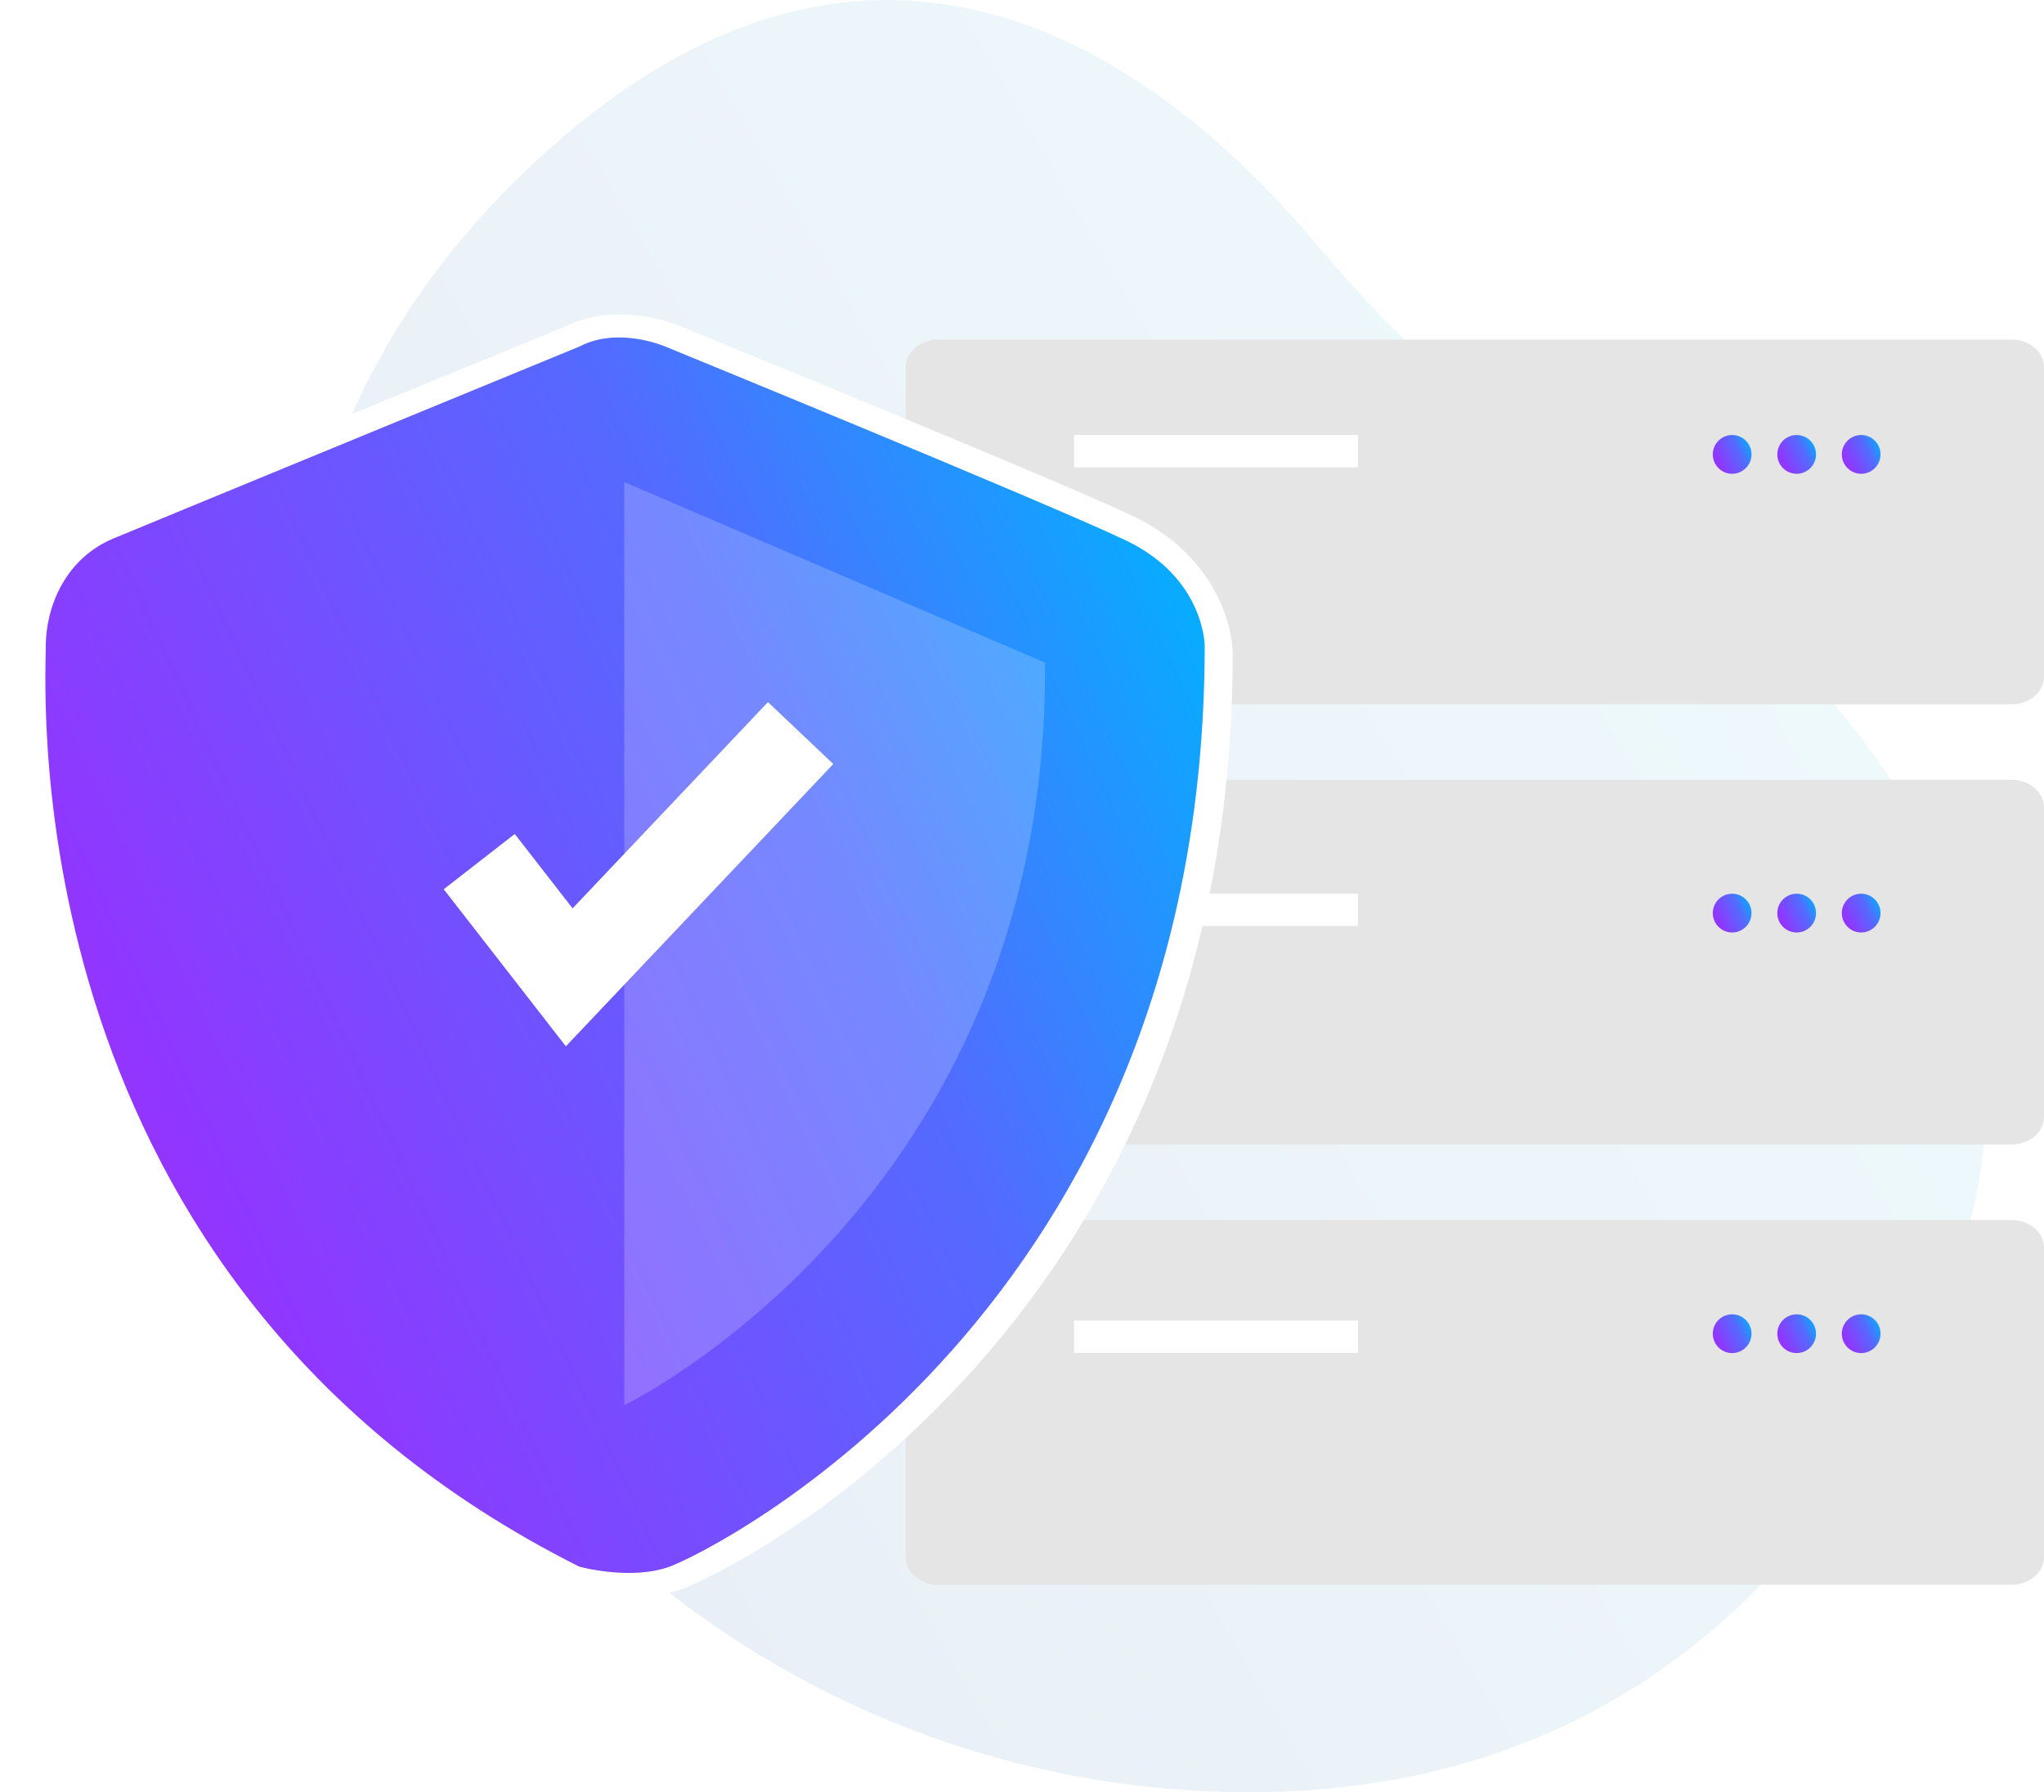
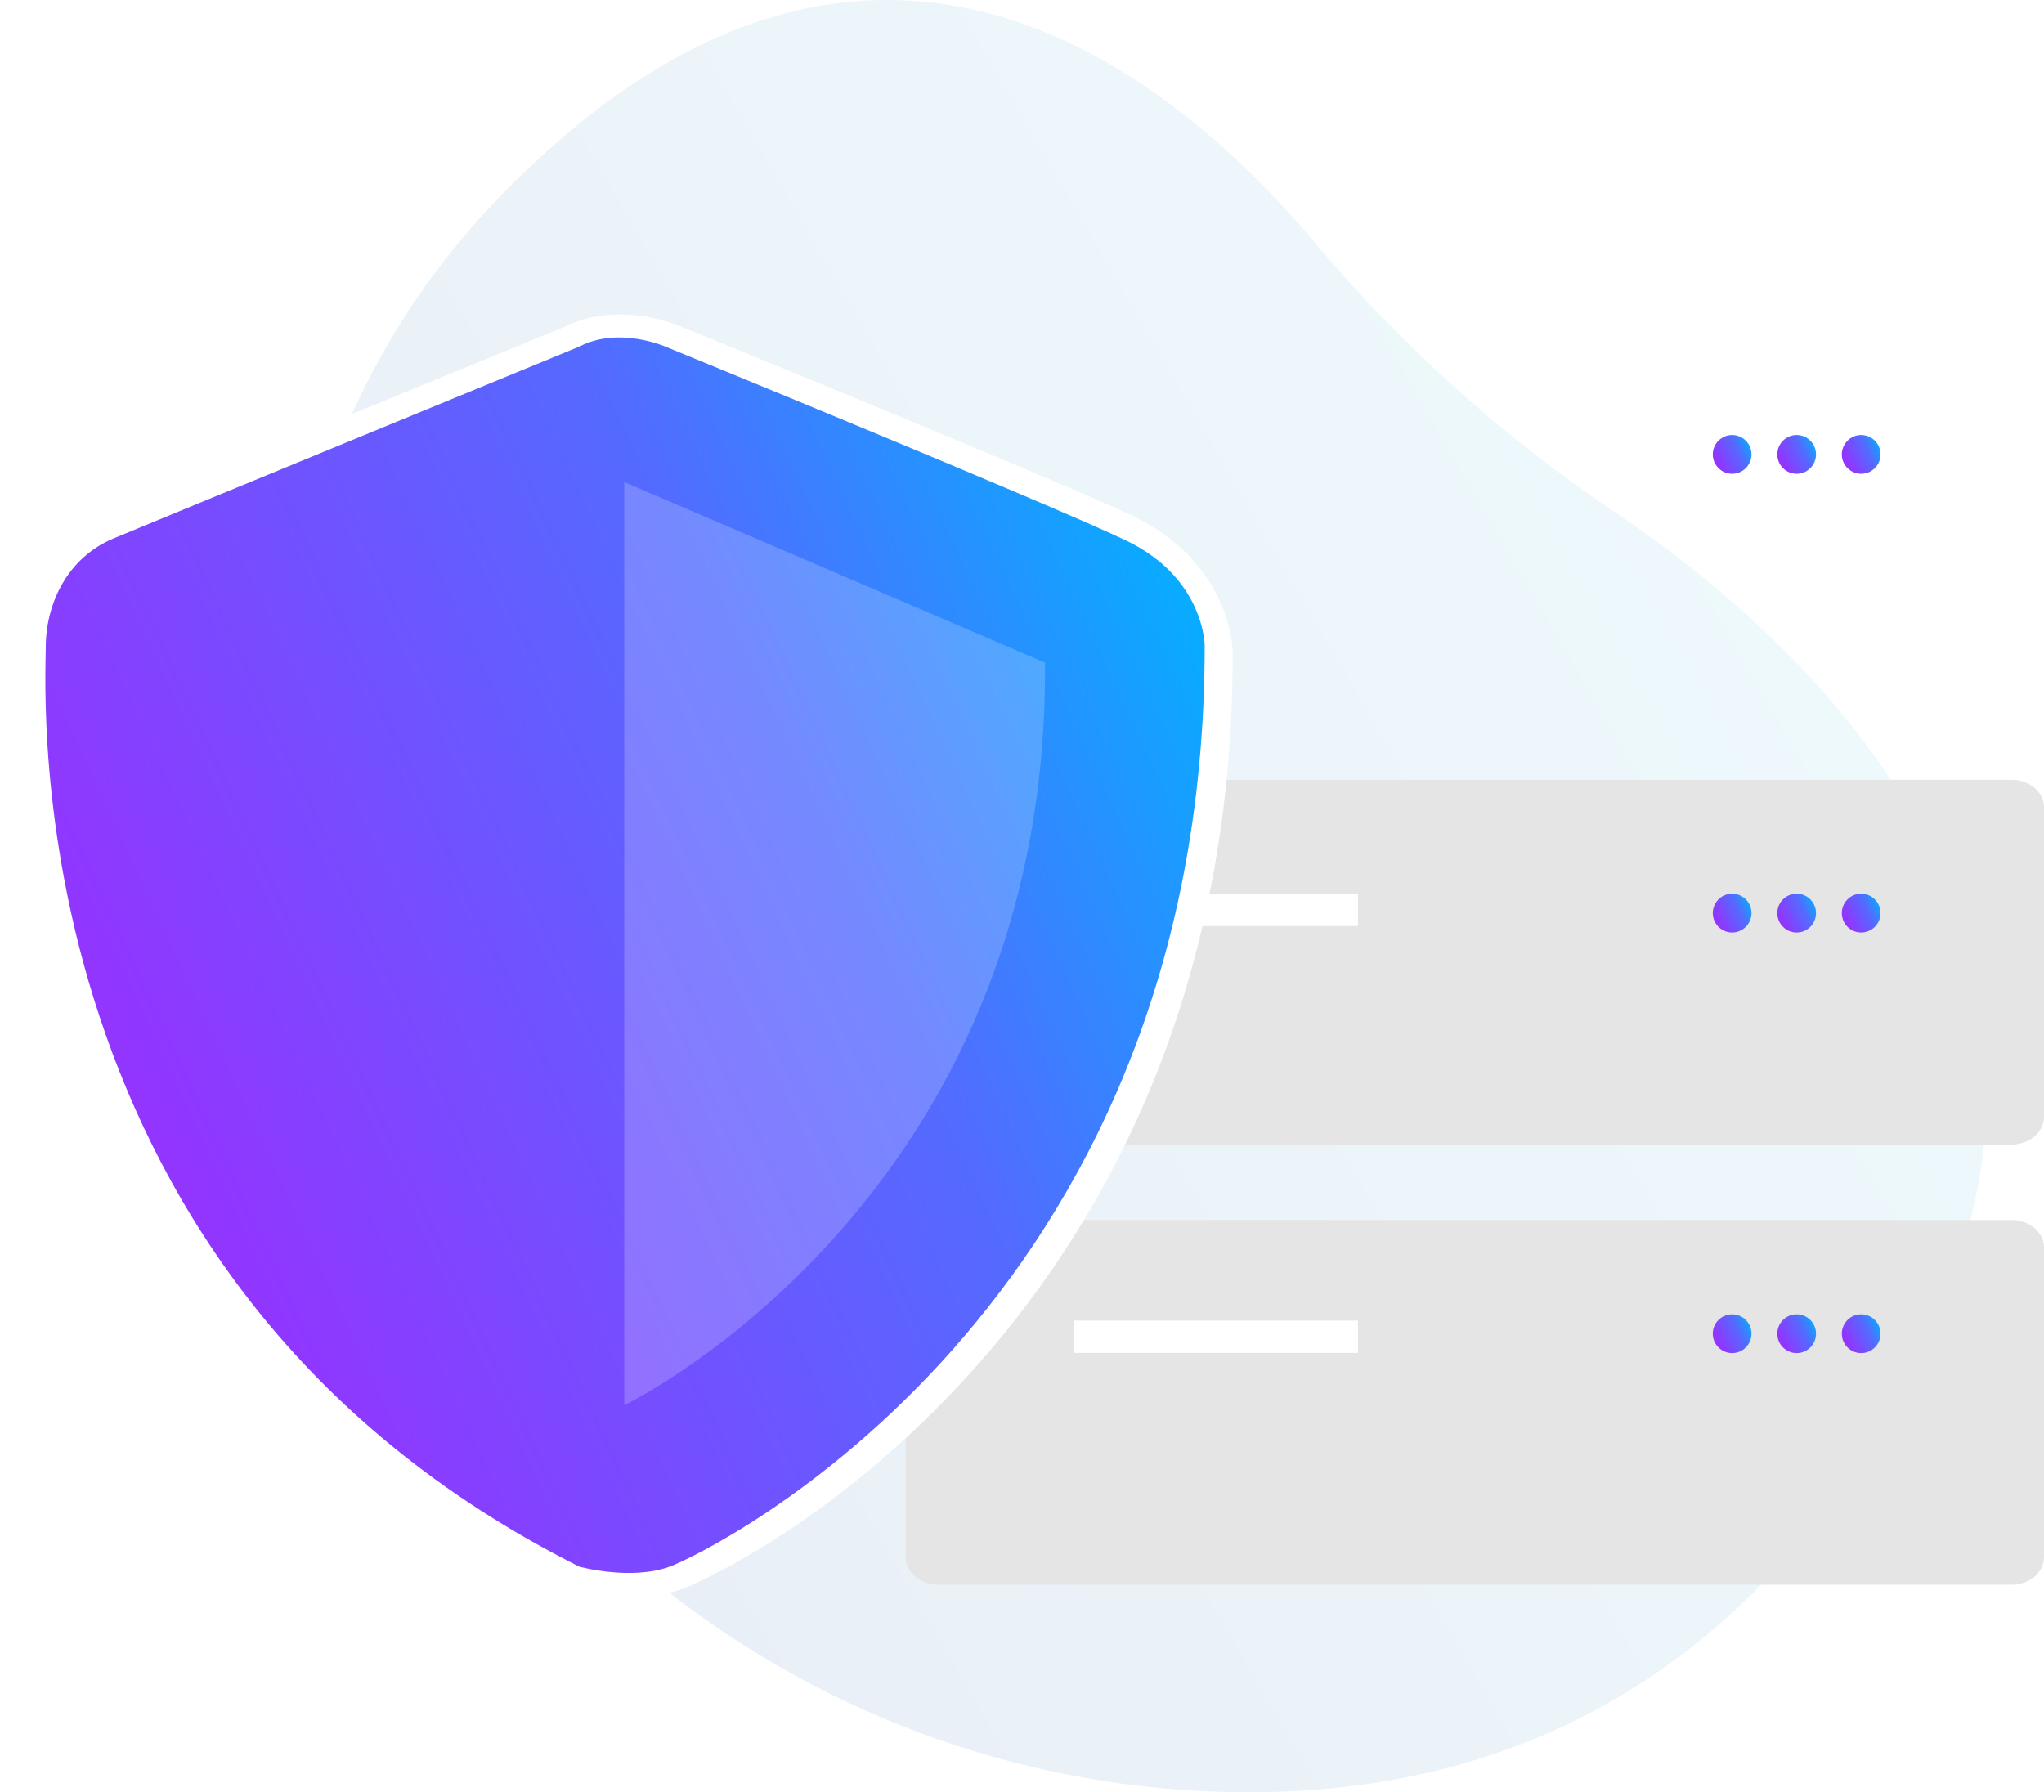
<svg xmlns="http://www.w3.org/2000/svg" width="325" height="285" viewBox="0 0 325 285" fill="none">
  <g filter="url(#filter0_b)">
    <path d="M51.528 169.216C68.317 235.314 126.329 283.028 194.423 284.942C230.422 285.953 268.303 274 295.883 232.17C345.186 157.394 292.854 105.722 256.369 81.168C238.742 69.282 222.86 54.99 209.181 38.706C184.537 9.426 137.127 -26.958 80.664 30.05C39.739 71.369 40.345 125.188 51.528 169.216Z" fill="url(#paint0_linear)" fill-opacity="0.1" />
  </g>
-   <path d="M319.858 112H149.142C147.779 111.999 146.472 111.535 145.508 110.712C144.544 109.888 144.002 108.771 144 107.606V58.394C144.002 57.229 144.544 56.112 145.508 55.288C146.472 54.465 147.779 54.001 149.142 54H319.858C321.221 54.001 322.528 54.465 323.492 55.288C324.456 56.112 324.998 57.229 325 58.394V107.606C324.998 108.771 324.456 109.888 323.492 110.712C322.528 111.535 321.221 111.999 319.858 112Z" fill="#E5E5E5" />
-   <path d="M215.918 69.175H170.782V74.312H215.918V69.175Z" fill="white" />
  <path d="M275.415 75.34C277.114 75.34 278.492 73.96 278.492 72.258C278.492 70.555 277.114 69.175 275.415 69.175C273.715 69.175 272.337 70.555 272.337 72.258C272.337 73.96 273.715 75.34 275.415 75.34Z" fill="url(#paint1_linear)" />
  <path d="M285.673 75.34C287.372 75.34 288.75 73.96 288.75 72.258C288.75 70.555 287.372 69.175 285.673 69.175C283.973 69.175 282.595 70.555 282.595 72.258C282.595 73.96 283.973 75.34 285.673 75.34Z" fill="url(#paint2_linear)" />
  <path d="M295.931 75.34C297.63 75.34 299.008 73.96 299.008 72.258C299.008 70.555 297.63 69.175 295.931 69.175C294.231 69.175 292.853 70.555 292.853 72.258C292.853 73.96 294.231 75.34 295.931 75.34Z" fill="url(#paint3_linear)" />
  <path d="M319.858 182H149.142C147.779 181.999 146.472 181.535 145.508 180.712C144.544 179.888 144.002 178.771 144 177.606V128.394C144.002 127.229 144.544 126.112 145.508 125.288C146.472 124.465 147.779 124.001 149.142 124H319.858C321.221 124.001 322.528 124.465 323.492 125.288C324.456 126.112 324.998 127.229 325 128.394V177.606C324.998 178.771 324.456 179.888 323.492 180.712C322.528 181.535 321.221 181.999 319.858 182Z" fill="#E5E5E5" />
  <path d="M215.918 142.117H170.782V147.254H215.918V142.117Z" fill="white" />
  <path d="M275.415 148.281C277.114 148.281 278.492 146.901 278.492 145.199C278.492 143.497 277.114 142.117 275.415 142.117C273.715 142.117 272.337 143.497 272.337 145.199C272.337 146.901 273.715 148.281 275.415 148.281Z" fill="url(#paint4_linear)" />
  <path d="M285.673 148.281C287.372 148.281 288.75 146.901 288.75 145.199C288.75 143.497 287.372 142.117 285.673 142.117C283.973 142.117 282.595 143.497 282.595 145.199C282.595 146.901 283.973 148.281 285.673 148.281Z" fill="url(#paint5_linear)" />
  <path d="M295.931 148.281C297.63 148.281 299.008 146.901 299.008 145.199C299.008 143.497 297.63 142.117 295.931 142.117C294.231 142.117 292.853 143.497 292.853 145.199C292.853 146.901 294.231 148.281 295.931 148.281Z" fill="url(#paint6_linear)" />
  <path d="M319.858 252H149.142C147.779 251.999 146.472 251.535 145.508 250.712C144.544 249.888 144.002 248.771 144 247.606V198.394C144.002 197.229 144.544 196.112 145.508 195.288C146.472 194.465 147.779 194.001 149.142 194H319.858C321.221 194.001 322.528 194.465 323.492 195.288C324.456 196.112 324.998 197.229 325 198.394V247.606C324.998 248.771 324.456 249.888 323.492 250.712C322.528 251.535 321.221 251.999 319.858 252Z" fill="#E5E5E5" />
  <path d="M215.918 210H170.782V215.137H215.918V210Z" fill="white" />
  <path d="M275.415 215.164C277.114 215.164 278.492 213.784 278.492 212.082C278.492 210.38 277.114 209 275.415 209C273.715 209 272.337 210.38 272.337 212.082C272.337 213.784 273.715 215.164 275.415 215.164Z" fill="url(#paint7_linear)" />
  <path d="M285.673 215.164C287.372 215.164 288.75 213.784 288.75 212.082C288.75 210.38 287.372 209 285.673 209C283.973 209 282.595 210.38 282.595 212.082C282.595 213.784 283.973 215.164 285.673 215.164Z" fill="url(#paint8_linear)" />
  <path d="M295.931 215.164C297.631 215.164 299.008 213.784 299.008 212.082C299.008 210.38 297.631 209 295.931 209C294.231 209 292.854 210.38 292.854 212.082C292.854 213.784 294.231 215.164 295.931 215.164Z" fill="url(#paint9_linear)" />
  <path d="M100.056 253.997C96.886 253.987 93.73 253.58 90.662 252.786L90.057 252.619L89.496 252.338C69.214 242.199 52.103 228.805 38.639 212.53C27.493 198.979 18.803 183.593 12.96 167.064C5.973 147.275 2.611 126.394 3.036 105.418C3.044 104.978 3.052 104.638 3.052 104.404C3.052 94.207 8.728 85.26 17.512 81.611C24.235 78.817 85.278 53.817 89.688 52.01C97.994 47.861 106.856 51.324 108.274 51.93C111.454 53.227 167.885 76.241 180.079 82.031C192.647 87.999 196 98.719 196 104.112C196 128.531 191.759 151.352 183.394 171.941C176.639 188.607 167.065 203.993 155.088 217.428C131.982 243.357 108.869 252.549 108.646 252.63C105.883 253.577 102.977 254.04 100.056 253.997ZM94.621 240.572C96.624 241.02 101.238 241.692 104.245 240.598C108.065 239.209 127.41 229.206 145.488 208.921C170.464 180.894 183.138 145.662 183.156 104.203C183.112 103.363 182.513 97.372 174.557 93.594C162.599 87.916 103.945 64.001 103.354 63.76L103.192 63.692C101.962 63.178 98.05 62.096 95.354 63.505L94.814 63.756C94.16 64.024 29.363 90.561 22.452 93.433C17.618 95.441 15.895 100.417 15.895 104.404C15.895 104.695 15.888 105.119 15.877 105.666C15.325 134.034 21.908 203.839 94.621 240.572Z" fill="white" />
  <path d="M92.094 55.122C92.094 55.122 25.195 82.64 18.027 85.631C10.859 88.622 7.275 95.801 7.275 102.979C7.275 110.158 1.899 203.829 92.094 249.119C92.094 249.119 100.281 251.387 106.491 249.119C112.702 246.85 191.549 208.564 191.549 102.68C191.549 102.68 191.549 91.912 179.005 85.93C166.461 79.948 105.814 55.122 105.814 55.122C105.814 55.122 98.366 51.832 92.094 55.122Z" fill="url(#paint10_linear)" />
  <path opacity="0.2" d="M99.262 76.658V223.456C99.262 223.456 166.76 190.917 166.162 105.372L99.262 76.658Z" fill="white" />
-   <path d="M89.975 166.382L70.554 141.406L81.848 132.62L91.043 144.446L122.107 111.646L132.495 121.49L89.975 166.382Z" fill="white" />
  <defs>
    <filter id="filter0_b" x="30.045" y="-14.955" width="300.91" height="314.91" filterUnits="userSpaceOnUse" color-interpolation-filters="sRGB">
      <feFlood flood-opacity="0" result="BackgroundImageFix" />
      <feGaussianBlur in="BackgroundImage" stdDeviation="7.477" />
      <feComposite in2="SourceAlpha" operator="in" result="effect1_backgroundBlur" />
      <feBlend mode="normal" in="SourceGraphic" in2="effect1_backgroundBlur" result="shape" />
    </filter>
    <linearGradient id="paint0_linear" x1="279.11" y1="80.066" x2="13.964" y2="234.046" gradientUnits="userSpaceOnUse">
      <stop stop-color="#5AC9E9" />
      <stop offset="1" stop-color="#18479A" />
    </linearGradient>
    <linearGradient id="paint1_linear" x1="277.849" y1="69.175" x2="272.343" y2="71.895" gradientUnits="userSpaceOnUse">
      <stop stop-color="#05AEFF" />
      <stop offset="0.383" stop-color="#536BFF" />
      <stop offset="1" stop-color="#9235FF" />
    </linearGradient>
    <linearGradient id="paint2_linear" x1="288.107" y1="69.175" x2="282.602" y2="71.895" gradientUnits="userSpaceOnUse">
      <stop stop-color="#05AEFF" />
      <stop offset="0.383" stop-color="#536BFF" />
      <stop offset="1" stop-color="#9235FF" />
    </linearGradient>
    <linearGradient id="paint3_linear" x1="298.365" y1="69.175" x2="292.86" y2="71.895" gradientUnits="userSpaceOnUse">
      <stop stop-color="#05AEFF" />
      <stop offset="0.383" stop-color="#536BFF" />
      <stop offset="1" stop-color="#9235FF" />
    </linearGradient>
    <linearGradient id="paint4_linear" x1="277.849" y1="142.117" x2="272.343" y2="144.837" gradientUnits="userSpaceOnUse">
      <stop stop-color="#05AEFF" />
      <stop offset="0.383" stop-color="#536BFF" />
      <stop offset="1" stop-color="#9235FF" />
    </linearGradient>
    <linearGradient id="paint5_linear" x1="288.107" y1="142.117" x2="282.602" y2="144.837" gradientUnits="userSpaceOnUse">
      <stop stop-color="#05AEFF" />
      <stop offset="0.383" stop-color="#536BFF" />
      <stop offset="1" stop-color="#9235FF" />
    </linearGradient>
    <linearGradient id="paint6_linear" x1="298.365" y1="142.117" x2="292.86" y2="144.837" gradientUnits="userSpaceOnUse">
      <stop stop-color="#05AEFF" />
      <stop offset="0.383" stop-color="#536BFF" />
      <stop offset="1" stop-color="#9235FF" />
    </linearGradient>
    <linearGradient id="paint7_linear" x1="277.849" y1="209" x2="272.343" y2="211.72" gradientUnits="userSpaceOnUse">
      <stop stop-color="#05AEFF" />
      <stop offset="0.383" stop-color="#536BFF" />
      <stop offset="1" stop-color="#9235FF" />
    </linearGradient>
    <linearGradient id="paint8_linear" x1="288.107" y1="209" x2="282.601" y2="211.72" gradientUnits="userSpaceOnUse">
      <stop stop-color="#05AEFF" />
      <stop offset="0.383" stop-color="#536BFF" />
      <stop offset="1" stop-color="#9235FF" />
    </linearGradient>
    <linearGradient id="paint9_linear" x1="298.365" y1="209" x2="292.86" y2="211.72" gradientUnits="userSpaceOnUse">
      <stop stop-color="#05AEFF" />
      <stop offset="0.383" stop-color="#536BFF" />
      <stop offset="1" stop-color="#9235FF" />
    </linearGradient>
    <linearGradient id="paint10_linear" x1="172.285" y1="53.66" x2="3.526" y2="131.994" gradientUnits="userSpaceOnUse">
      <stop stop-color="#05AEFF" />
      <stop offset="0.383" stop-color="#536BFF" />
      <stop offset="1" stop-color="#9235FF" />
    </linearGradient>
  </defs>
</svg>